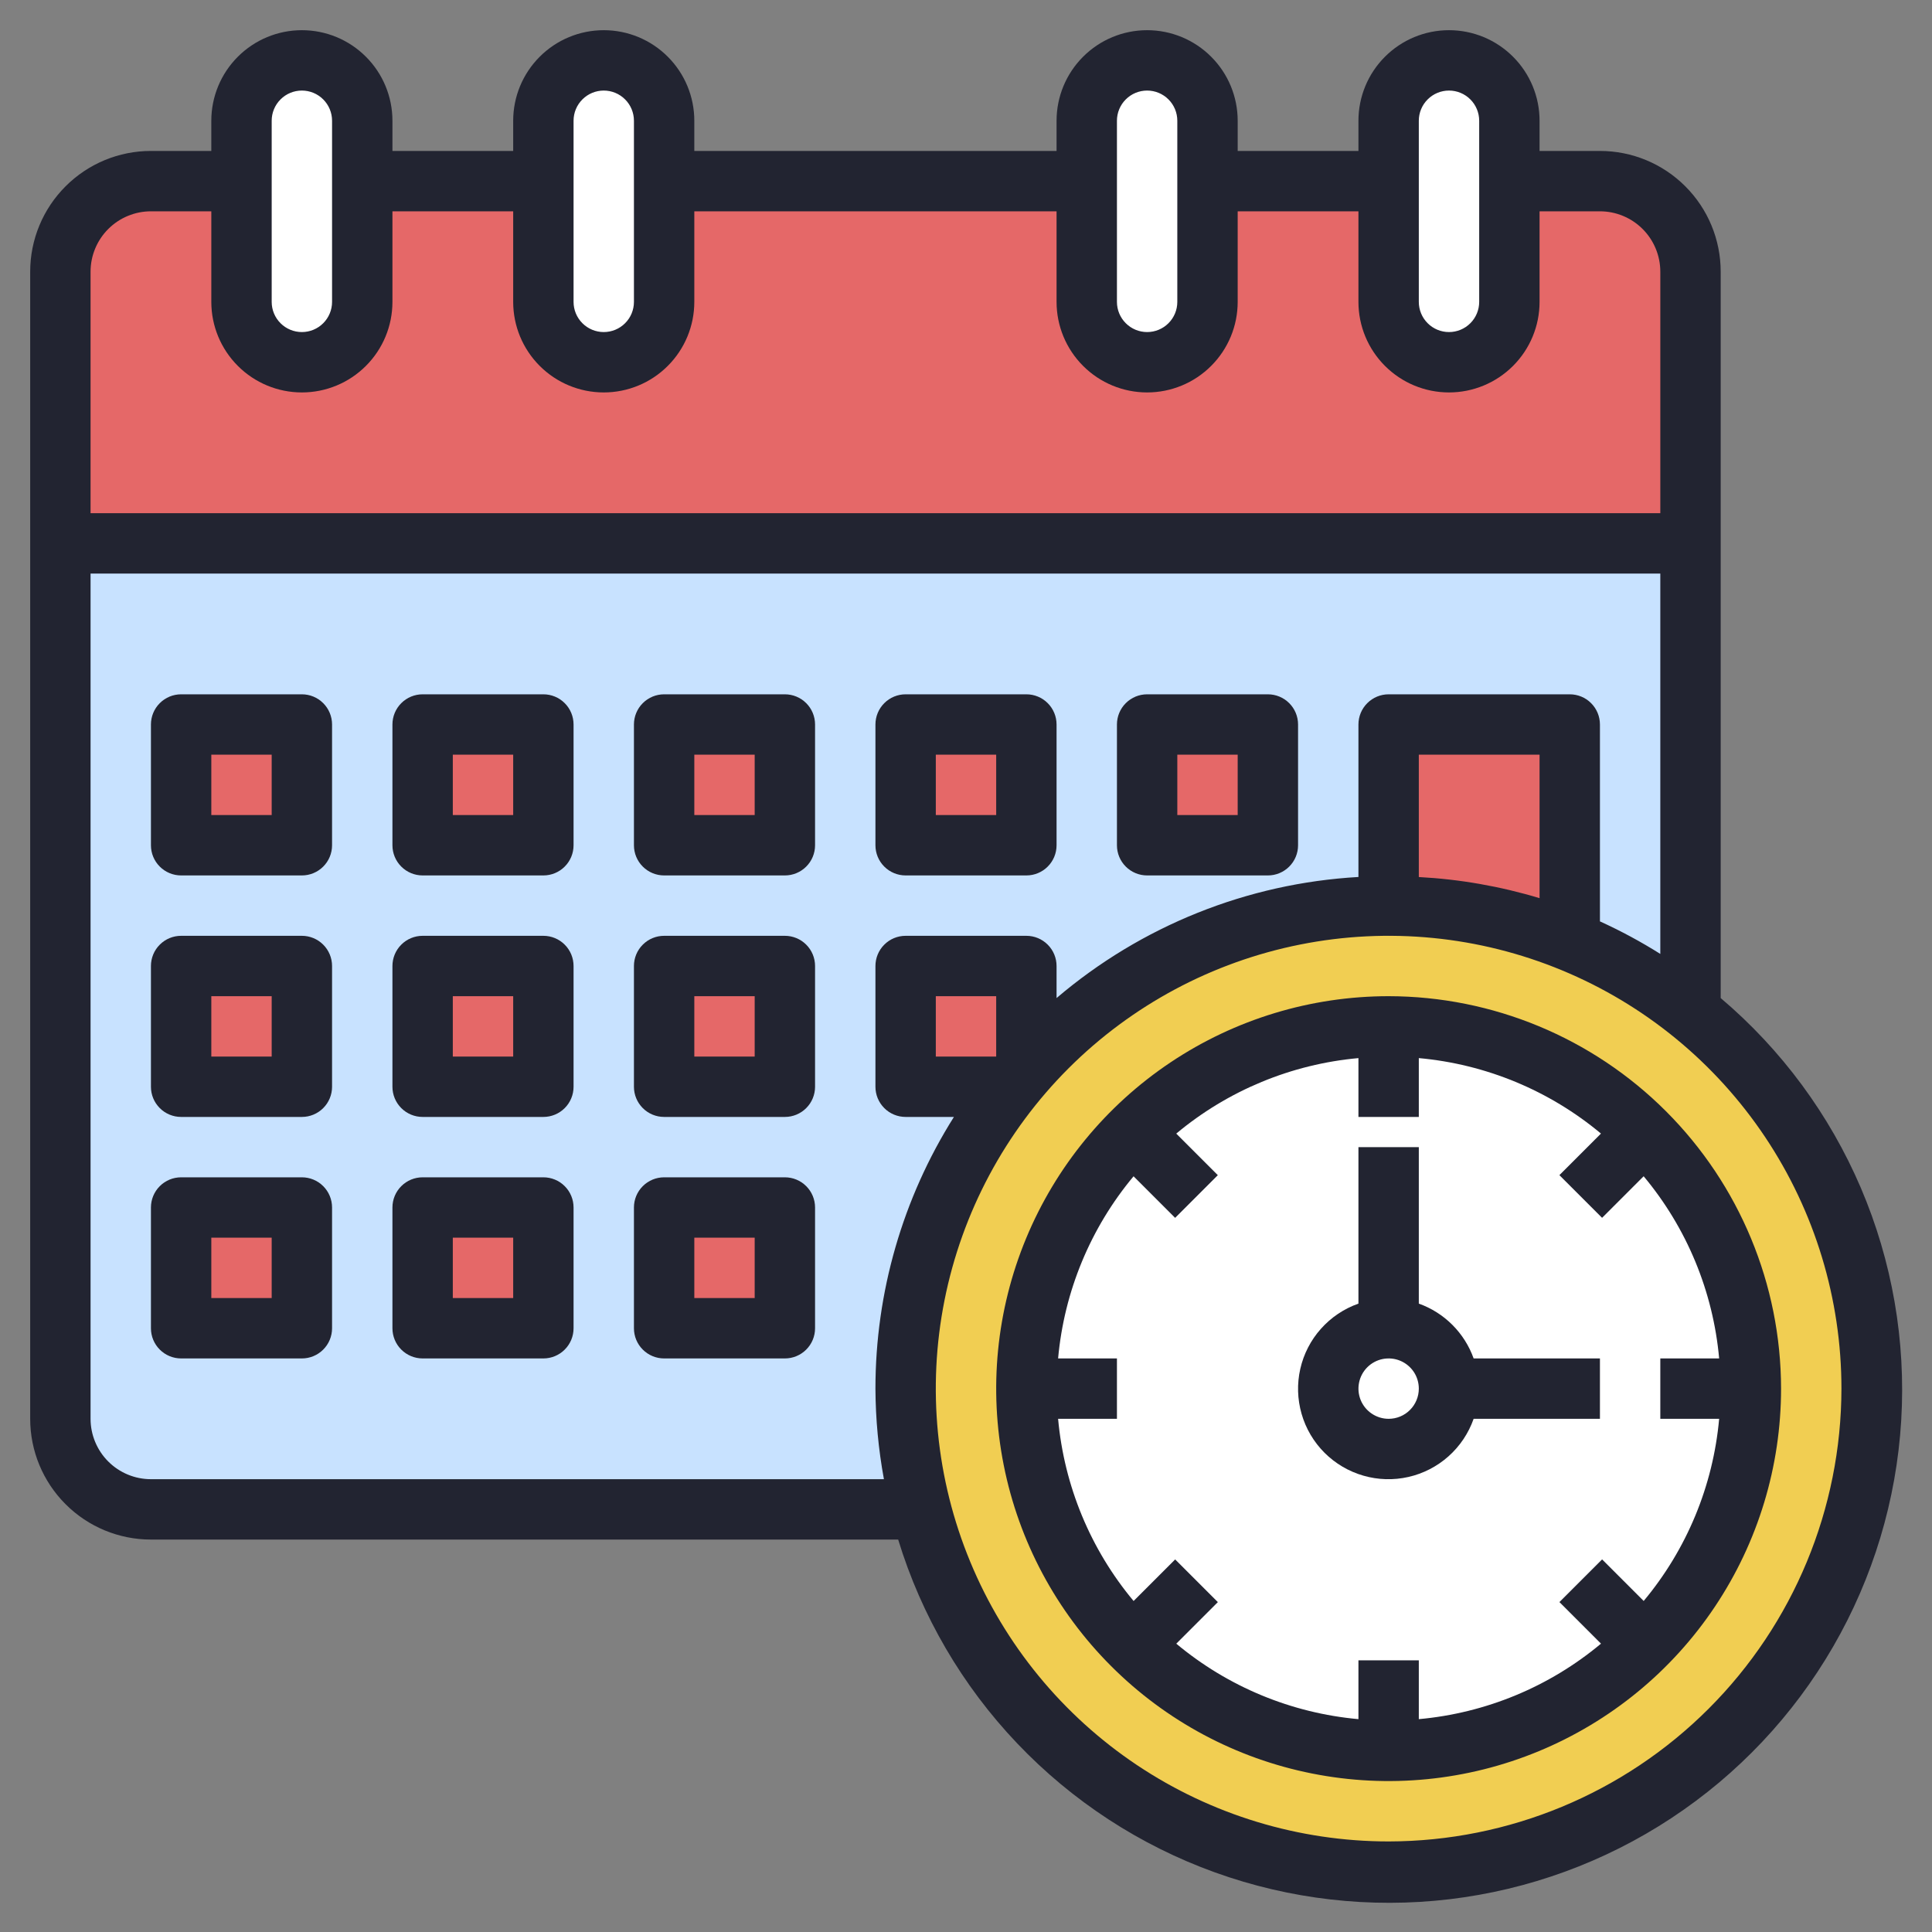
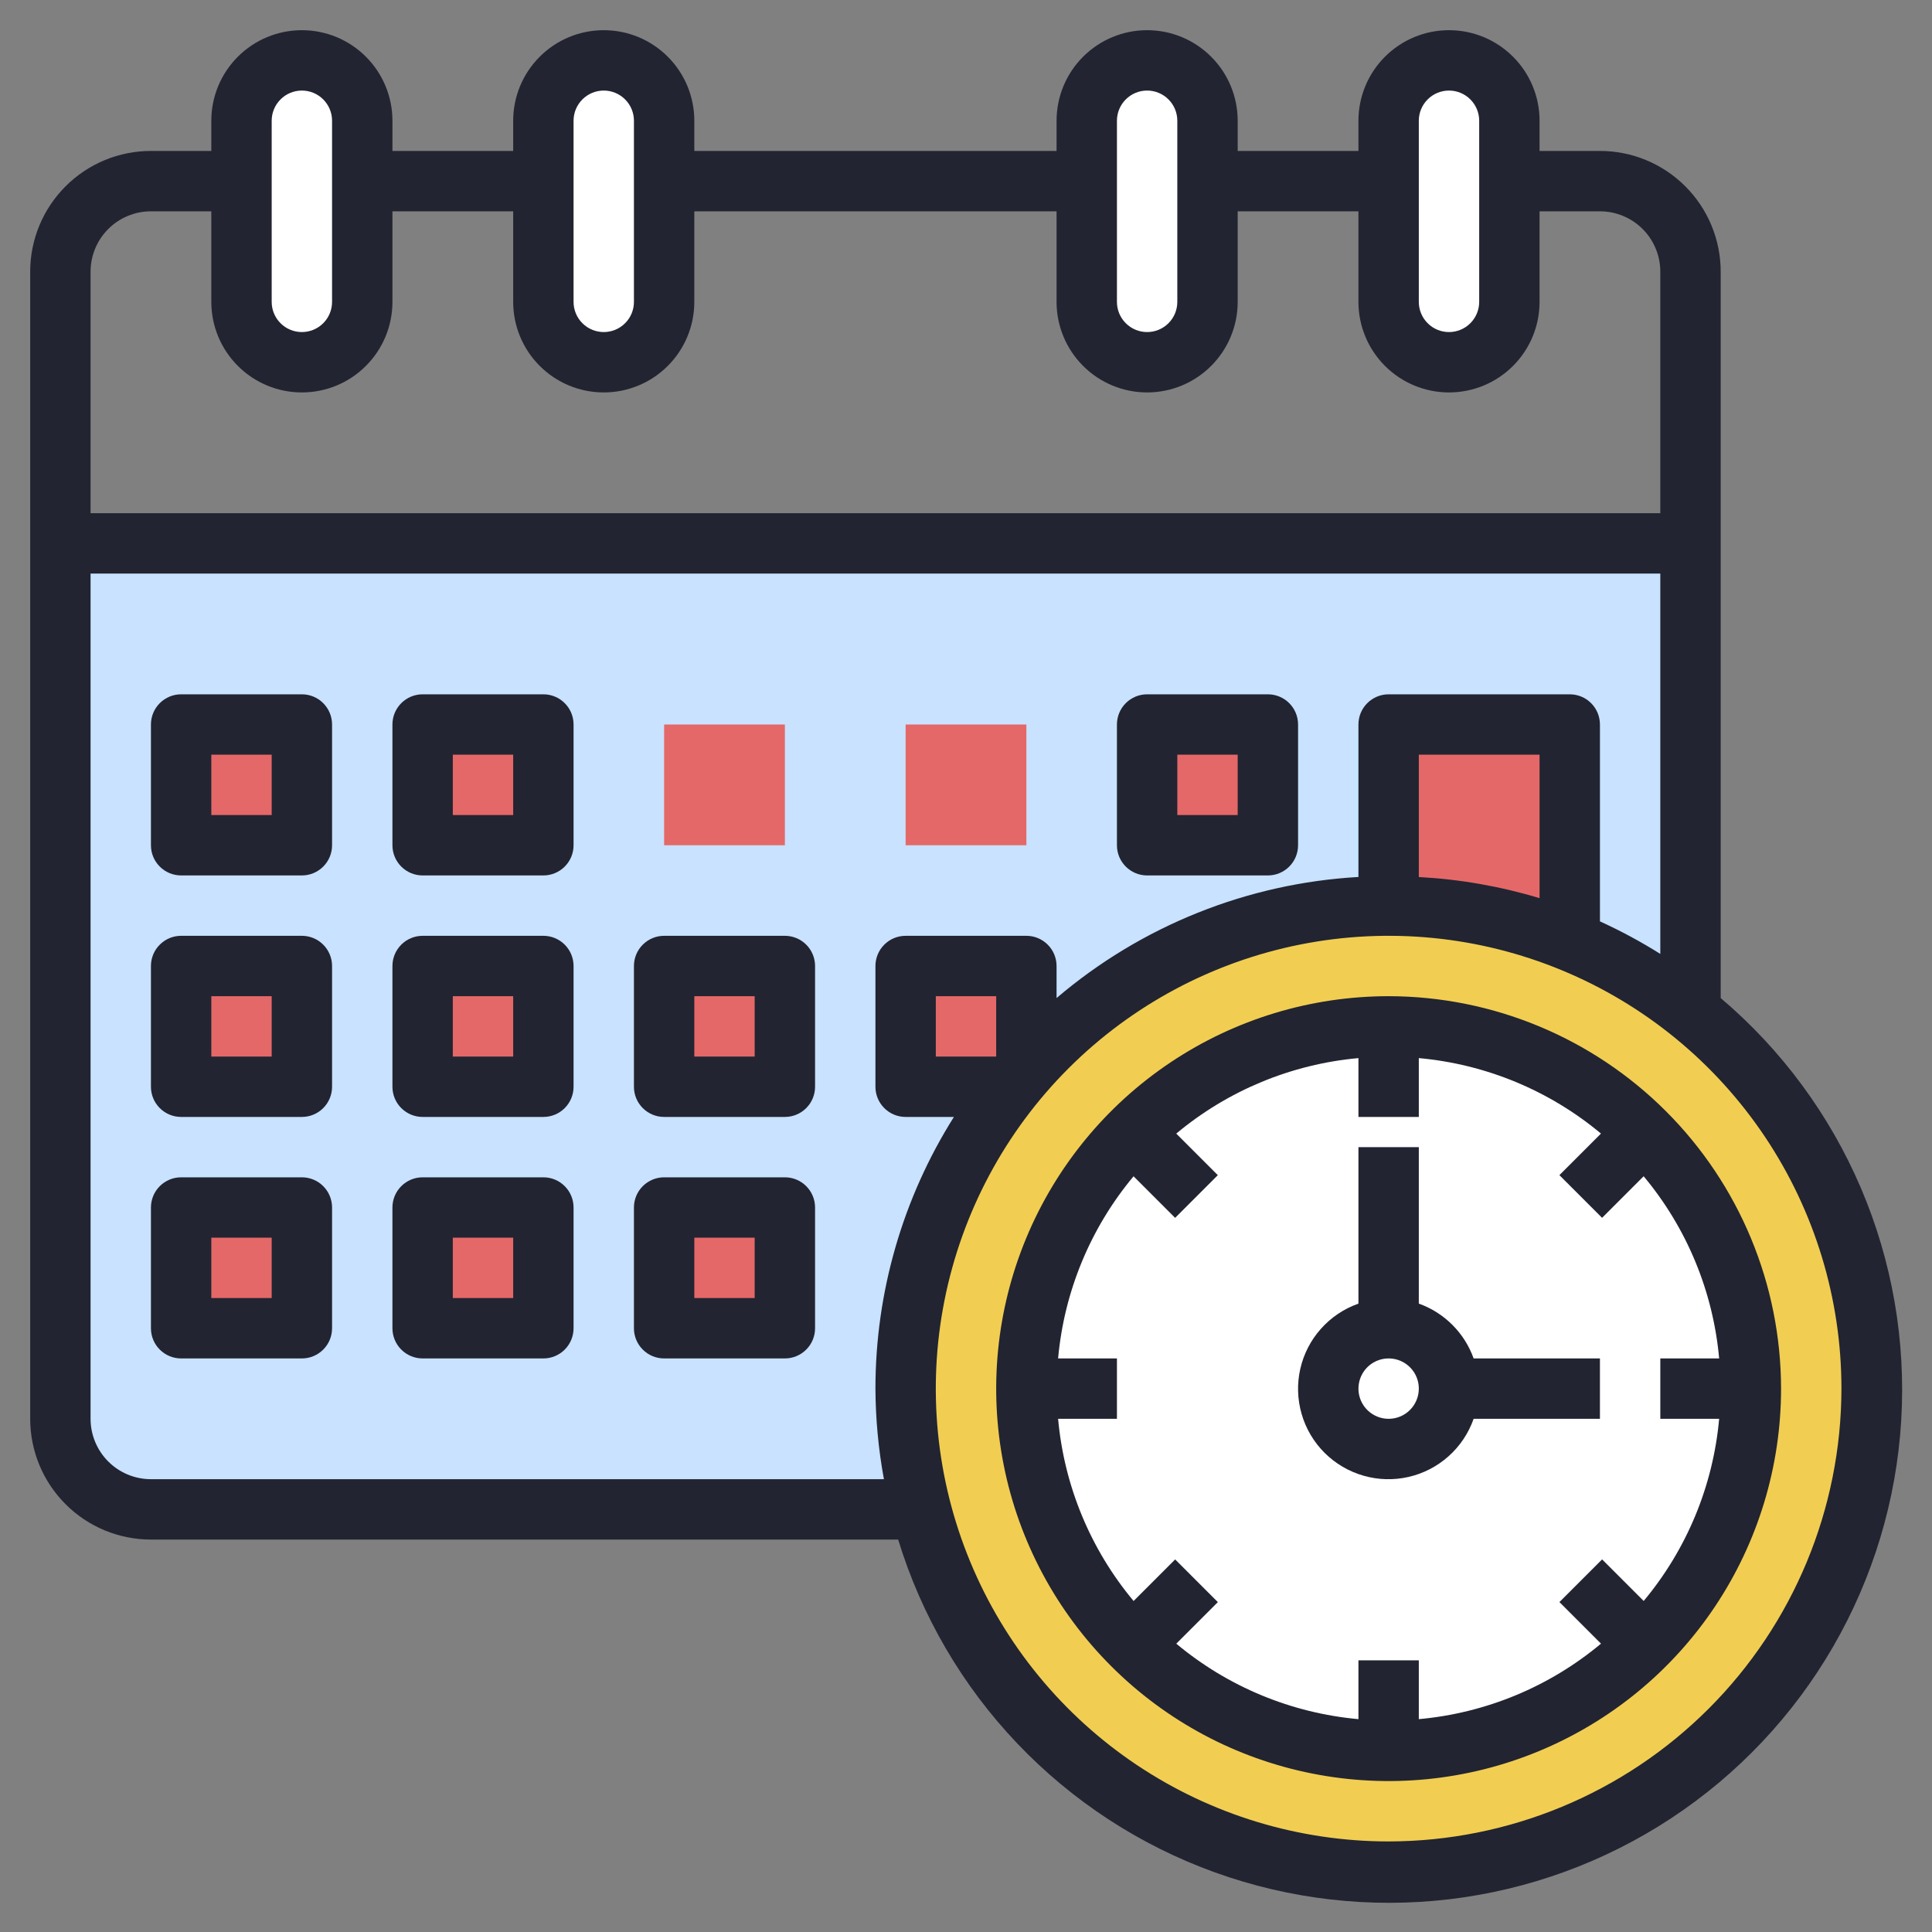
<svg xmlns="http://www.w3.org/2000/svg" width="64" height="64" viewBox="0 0 64 64" fill="none">
  <rect x="0" y="0" width="64" height="64" fill="#808080" stroke="none" />
  <g clip-path="url(#clip0_1355_6589)">
    <path d="M2 18H56V47C56 47.796 55.684 48.559 55.121 49.121C54.559 49.684 53.796 50 53 50H5C4.204 50 3.441 49.684 2.879 49.121C2.316 48.559 2 47.796 2 47V18Z" fill="#C8E2FF" />
-     <path d="M46 24H52V40H46V24Z" fill="white" />
    <path d="M46 62C54.837 62 62 54.837 62 46C62 37.163 54.837 30 46 30C37.163 30 30 37.163 30 46C30 54.837 37.163 62 46 62Z" fill="#F1CE52" />
    <path d="M46 58C52.627 58 58 52.627 58 46C58 39.373 52.627 34 46 34C39.373 34 34 39.373 34 46C34 52.627 39.373 58 46 58Z" fill="white" />
-     <path d="M5 6H53C53.796 6 54.559 6.316 55.121 6.879C55.684 7.441 56 8.204 56 9V18H2V9C2 8.204 2.316 7.441 2.879 6.879C3.441 6.316 4.204 6 5 6Z" fill="#E56868" />
    <path d="M14 24H18V28H14V24Z" fill="#E56868" />
    <path d="M22 24H26V28H22V24Z" fill="#E56868" />
    <path d="M30 24H34V28H30V24Z" fill="#E56868" />
    <path d="M38 24H42V28H38V24Z" fill="#E56868" />
    <path d="M6 24H10V28H6V24Z" fill="#E56868" />
    <path d="M46 24H52V31H46V24Z" fill="#E56868" />
    <path d="M14 32H18V36H14V32Z" fill="#E56868" />
    <path d="M22 32H26V36H22V32Z" fill="#E56868" />
    <path d="M22 40H26V44H22V40Z" fill="#E56868" />
    <path d="M30 32H34V36H30V32Z" fill="#E56868" />
    <path d="M6 32H10V36H6V32Z" fill="#E56868" />
    <path d="M14 40H18V44H14V40Z" fill="#E56868" />
    <path d="M6 40H10V44H6V40Z" fill="#E56868" />
    <path d="M50 4C50 2.895 49.105 2 48 2C46.895 2 46 2.895 46 4V10C46 11.105 46.895 12 48 12C49.105 12 50 11.105 50 10V4Z" fill="white" />
    <path d="M40 4C40 2.895 39.105 2 38 2C36.895 2 36 2.895 36 4V10C36 11.105 36.895 12 38 12C39.105 12 40 11.105 40 10V4Z" fill="white" />
    <path d="M22 4C22 2.895 21.105 2 20 2C18.895 2 18 2.895 18 4V10C18 11.105 18.895 12 20 12C21.105 12 22 11.105 22 10V4Z" fill="white" />
    <path d="M12 4C12 2.895 11.105 2 10 2C8.895 2 8 2.895 8 4V10C8 11.105 8.895 12 10 12C11.105 12 12 11.105 12 10V4Z" fill="white" />
    <path d="M10 23H6C5.735 23 5.48 23.105 5.293 23.293C5.105 23.48 5 23.735 5 24V28C5 28.265 5.105 28.52 5.293 28.707C5.48 28.895 5.735 29 6 29H10C10.265 29 10.52 28.895 10.707 28.707C10.895 28.52 11 28.265 11 28V24C11 23.735 10.895 23.48 10.707 23.293C10.52 23.105 10.265 23 10 23ZM9 27H7V25H9V27Z" fill="#222431" />
    <path d="M18 23H14C13.735 23 13.48 23.105 13.293 23.293C13.105 23.48 13 23.735 13 24V28C13 28.265 13.105 28.52 13.293 28.707C13.48 28.895 13.735 29 14 29H18C18.265 29 18.52 28.895 18.707 28.707C18.895 28.52 19 28.265 19 28V24C19 23.735 18.895 23.48 18.707 23.293C18.52 23.105 18.265 23 18 23ZM17 27H15V25H17V27Z" fill="#222431" />
-     <path d="M26 23H22C21.735 23 21.48 23.105 21.293 23.293C21.105 23.48 21 23.735 21 24V28C21 28.265 21.105 28.52 21.293 28.707C21.48 28.895 21.735 29 22 29H26C26.265 29 26.52 28.895 26.707 28.707C26.895 28.52 27 28.265 27 28V24C27 23.735 26.895 23.48 26.707 23.293C26.52 23.105 26.265 23 26 23ZM25 27H23V25H25V27Z" fill="#222431" />
-     <path d="M30 29H34C34.265 29 34.52 28.895 34.707 28.707C34.895 28.52 35 28.265 35 28V24C35 23.735 34.895 23.48 34.707 23.293C34.52 23.105 34.265 23 34 23H30C29.735 23 29.48 23.105 29.293 23.293C29.105 23.48 29 23.735 29 24V28C29 28.265 29.105 28.52 29.293 28.707C29.48 28.895 29.735 29 30 29ZM31 25H33V27H31V25Z" fill="#222431" />
    <path d="M38 29H42C42.265 29 42.52 28.895 42.707 28.707C42.895 28.52 43 28.265 43 28V24C43 23.735 42.895 23.48 42.707 23.293C42.52 23.105 42.265 23 42 23H38C37.735 23 37.48 23.105 37.293 23.293C37.105 23.48 37 23.735 37 24V28C37 28.265 37.105 28.52 37.293 28.707C37.48 28.895 37.735 29 38 29ZM39 25H41V27H39V25Z" fill="#222431" />
    <path d="M10 31H6C5.735 31 5.48 31.105 5.293 31.293C5.105 31.48 5 31.735 5 32V36C5 36.265 5.105 36.52 5.293 36.707C5.48 36.895 5.735 37 6 37H10C10.265 37 10.52 36.895 10.707 36.707C10.895 36.52 11 36.265 11 36V32C11 31.735 10.895 31.48 10.707 31.293C10.52 31.105 10.265 31 10 31ZM9 35H7V33H9V35Z" fill="#222431" />
    <path d="M18 31H14C13.735 31 13.48 31.105 13.293 31.293C13.105 31.48 13 31.735 13 32V36C13 36.265 13.105 36.52 13.293 36.707C13.48 36.895 13.735 37 14 37H18C18.265 37 18.52 36.895 18.707 36.707C18.895 36.52 19 36.265 19 36V32C19 31.735 18.895 31.48 18.707 31.293C18.52 31.105 18.265 31 18 31ZM17 35H15V33H17V35Z" fill="#222431" />
    <path d="M26 31H22C21.735 31 21.48 31.105 21.293 31.293C21.105 31.48 21 31.735 21 32V36C21 36.265 21.105 36.52 21.293 36.707C21.48 36.895 21.735 37 22 37H26C26.265 37 26.52 36.895 26.707 36.707C26.895 36.52 27 36.265 27 36V32C27 31.735 26.895 31.48 26.707 31.293C26.52 31.105 26.265 31 26 31ZM25 35H23V33H25V35Z" fill="#222431" />
    <path d="M10 39H6C5.735 39 5.48 39.105 5.293 39.293C5.105 39.48 5 39.735 5 40V44C5 44.265 5.105 44.52 5.293 44.707C5.48 44.895 5.735 45 6 45H10C10.265 45 10.52 44.895 10.707 44.707C10.895 44.52 11 44.265 11 44V40C11 39.735 10.895 39.48 10.707 39.293C10.52 39.105 10.265 39 10 39ZM9 43H7V41H9V43Z" fill="#222431" />
    <path d="M18 39H14C13.735 39 13.48 39.105 13.293 39.293C13.105 39.48 13 39.735 13 40V44C13 44.265 13.105 44.52 13.293 44.707C13.48 44.895 13.735 45 14 45H18C18.265 45 18.52 44.895 18.707 44.707C18.895 44.52 19 44.265 19 44V40C19 39.735 18.895 39.48 18.707 39.293C18.52 39.105 18.265 39 18 39ZM17 43H15V41H17V43Z" fill="#222431" />
    <path d="M26 39H22C21.735 39 21.48 39.105 21.293 39.293C21.105 39.48 21 39.735 21 40V44C21 44.265 21.105 44.52 21.293 44.707C21.48 44.895 21.735 45 22 45H26C26.265 45 26.52 44.895 26.707 44.707C26.895 44.52 27 44.265 27 44V40C27 39.735 26.895 39.48 26.707 39.293C26.52 39.105 26.265 39 26 39ZM25 43H23V41H25V43Z" fill="#222431" />
    <path d="M57 33.062V9C57 7.939 56.579 6.922 55.828 6.172C55.078 5.421 54.061 5 53 5H51V4C51 3.204 50.684 2.441 50.121 1.879C49.559 1.316 48.796 1 48 1C47.204 1 46.441 1.316 45.879 1.879C45.316 2.441 45 3.204 45 4V5H41V4C41 3.204 40.684 2.441 40.121 1.879C39.559 1.316 38.796 1 38 1C37.204 1 36.441 1.316 35.879 1.879C35.316 2.441 35 3.204 35 4V5H23V4C23 3.204 22.684 2.441 22.121 1.879C21.559 1.316 20.796 1 20 1C19.204 1 18.441 1.316 17.879 1.879C17.316 2.441 17 3.204 17 4V5H13V4C13 3.204 12.684 2.441 12.121 1.879C11.559 1.316 10.796 1 10 1C9.204 1 8.441 1.316 7.879 1.879C7.316 2.441 7 3.204 7 4V5H5C3.939 5 2.922 5.421 2.172 6.172C1.421 6.922 1 7.939 1 9V47C1 48.061 1.421 49.078 2.172 49.828C2.922 50.579 3.939 51 5 51H29.753C30.525 53.527 31.875 55.839 33.696 57.752C35.518 59.666 37.76 61.129 40.245 62.025C42.731 62.921 45.391 63.226 48.014 62.915C50.638 62.603 53.153 61.685 55.359 60.232C57.566 58.779 59.404 56.832 60.726 54.545C62.049 52.259 62.821 49.695 62.98 47.058C63.139 44.421 62.682 41.783 61.644 39.353C60.606 36.924 59.016 34.77 57 33.062ZM47 4C47 3.735 47.105 3.48 47.293 3.293C47.48 3.105 47.735 3 48 3C48.265 3 48.52 3.105 48.707 3.293C48.895 3.48 49 3.735 49 4V10C49 10.265 48.895 10.52 48.707 10.707C48.52 10.895 48.265 11 48 11C47.735 11 47.48 10.895 47.293 10.707C47.105 10.52 47 10.265 47 10V4ZM37 4C37 3.735 37.105 3.48 37.293 3.293C37.48 3.105 37.735 3 38 3C38.265 3 38.52 3.105 38.707 3.293C38.895 3.48 39 3.735 39 4V10C39 10.265 38.895 10.52 38.707 10.707C38.52 10.895 38.265 11 38 11C37.735 11 37.48 10.895 37.293 10.707C37.105 10.52 37 10.265 37 10V4ZM19 4C19 3.735 19.105 3.48 19.293 3.293C19.48 3.105 19.735 3 20 3C20.265 3 20.52 3.105 20.707 3.293C20.895 3.48 21 3.735 21 4V10C21 10.265 20.895 10.52 20.707 10.707C20.52 10.895 20.265 11 20 11C19.735 11 19.48 10.895 19.293 10.707C19.105 10.52 19 10.265 19 10V4ZM9 4C9 3.735 9.105 3.48 9.293 3.293C9.48 3.105 9.735 3 10 3C10.265 3 10.52 3.105 10.707 3.293C10.895 3.48 11 3.735 11 4V10C11 10.265 10.895 10.52 10.707 10.707C10.52 10.895 10.265 11 10 11C9.735 11 9.48 10.895 9.293 10.707C9.105 10.52 9 10.265 9 10V4ZM5 7H7V10C7 10.796 7.316 11.559 7.879 12.121C8.441 12.684 9.204 13 10 13C10.796 13 11.559 12.684 12.121 12.121C12.684 11.559 13 10.796 13 10V7H17V10C17 10.796 17.316 11.559 17.879 12.121C18.441 12.684 19.204 13 20 13C20.796 13 21.559 12.684 22.121 12.121C22.684 11.559 23 10.796 23 10V7H35V10C35 10.796 35.316 11.559 35.879 12.121C36.441 12.684 37.204 13 38 13C38.796 13 39.559 12.684 40.121 12.121C40.684 11.559 41 10.796 41 10V7H45V10C45 10.796 45.316 11.559 45.879 12.121C46.441 12.684 47.204 13 48 13C48.796 13 49.559 12.684 50.121 12.121C50.684 11.559 51 10.796 51 10V7H53C53.53 7 54.039 7.211 54.414 7.586C54.789 7.961 55 8.47 55 9V17H3V9C3 8.47 3.211 7.961 3.586 7.586C3.961 7.211 4.47 7 5 7ZM5 49C4.47 49 3.961 48.789 3.586 48.414C3.211 48.039 3 47.53 3 47V19H55V31.6C54.358 31.196 53.69 30.836 53 30.522V24C53 23.735 52.895 23.48 52.707 23.293C52.52 23.105 52.265 23 52 23H46C45.735 23 45.48 23.105 45.293 23.293C45.105 23.48 45 23.735 45 24V29.051C41.318 29.261 37.806 30.67 35 33.062V32C35 31.735 34.895 31.48 34.707 31.293C34.52 31.105 34.265 31 34 31H30C29.735 31 29.48 31.105 29.293 31.293C29.105 31.48 29 31.735 29 32V36C29 36.265 29.105 36.52 29.293 36.707C29.48 36.895 29.735 37 30 37H31.6C29.901 39.694 29 42.815 29 46C29.005 47.006 29.099 48.01 29.281 49H5ZM51 29.753C49.7 29.36 48.357 29.125 47 29.053V25H51V29.753ZM33 35H31V33H33V35ZM46 61C43.033 61 40.133 60.12 37.666 58.472C35.2 56.824 33.277 54.481 32.142 51.74C31.006 48.999 30.709 45.983 31.288 43.074C31.867 40.164 33.296 37.491 35.393 35.393C37.491 33.296 40.164 31.867 43.074 31.288C45.983 30.709 48.999 31.006 51.74 32.142C54.481 33.277 56.824 35.2 58.472 37.666C60.12 40.133 61 43.033 61 46C60.995 49.977 59.414 53.79 56.602 56.602C53.79 59.414 49.977 60.995 46 61Z" fill="#222431" />
    <path d="M46 33C43.429 33 40.915 33.762 38.778 35.191C36.64 36.619 34.974 38.65 33.99 41.025C33.006 43.401 32.748 46.014 33.25 48.536C33.751 51.058 34.989 53.374 36.808 55.192C38.626 57.011 40.942 58.249 43.464 58.75C45.986 59.252 48.599 58.994 50.975 58.01C53.35 57.026 55.381 55.36 56.809 53.222C58.238 51.085 59 48.571 59 46C58.996 42.553 57.625 39.249 55.188 36.812C52.751 34.375 49.447 33.004 46 33ZM56.949 47C56.749 49.219 55.877 51.324 54.449 53.034L53.072 51.657L51.658 53.071L53.035 54.448C51.325 55.877 49.219 56.749 47 56.949V55H45V56.949C42.781 56.749 40.676 55.877 38.966 54.449L40.343 53.072L38.929 51.658L37.552 53.035C36.123 51.325 35.251 49.219 35.051 47H37V45H35.051C35.251 42.781 36.123 40.676 37.551 38.966L38.928 40.343L40.342 38.929L38.965 37.552C40.675 36.123 42.781 35.251 45 35.051V37H47V35.051C49.219 35.251 51.324 36.123 53.034 37.551L51.657 38.928L53.071 40.342L54.448 38.965C55.877 40.675 56.749 42.781 56.949 45H55V47H56.949Z" fill="#222431" />
    <path d="M47 43.184V38H45V43.184C44.523 43.352 44.096 43.638 43.759 44.016C43.422 44.393 43.186 44.85 43.074 45.344C42.962 45.837 42.977 46.351 43.117 46.837C43.257 47.324 43.518 47.766 43.876 48.124C44.234 48.482 44.677 48.743 45.163 48.883C45.649 49.024 46.163 49.038 46.657 48.926C47.15 48.814 47.607 48.578 47.985 48.241C48.362 47.905 48.648 47.477 48.816 47H53V45H48.816C48.667 44.582 48.426 44.202 48.112 43.888C47.798 43.574 47.419 43.333 47 43.184ZM46 47C45.803 47 45.609 46.941 45.445 46.831C45.28 46.722 45.152 46.565 45.076 46.383C45.001 46.2 44.981 45.999 45.02 45.805C45.058 45.611 45.153 45.433 45.293 45.293C45.433 45.153 45.611 45.058 45.805 45.019C45.999 44.981 46.2 45 46.383 45.076C46.566 45.152 46.722 45.28 46.832 45.444C46.942 45.609 47 45.802 47 46C47 46.265 46.895 46.52 46.707 46.707C46.52 46.895 46.266 47 46 47Z" fill="#222431" />
  </g>
  <defs>
    <clipPath id="clip0_1355_6589">
      <rect width="64" height="64" fill="white" />
    </clipPath>
  </defs>
</svg>